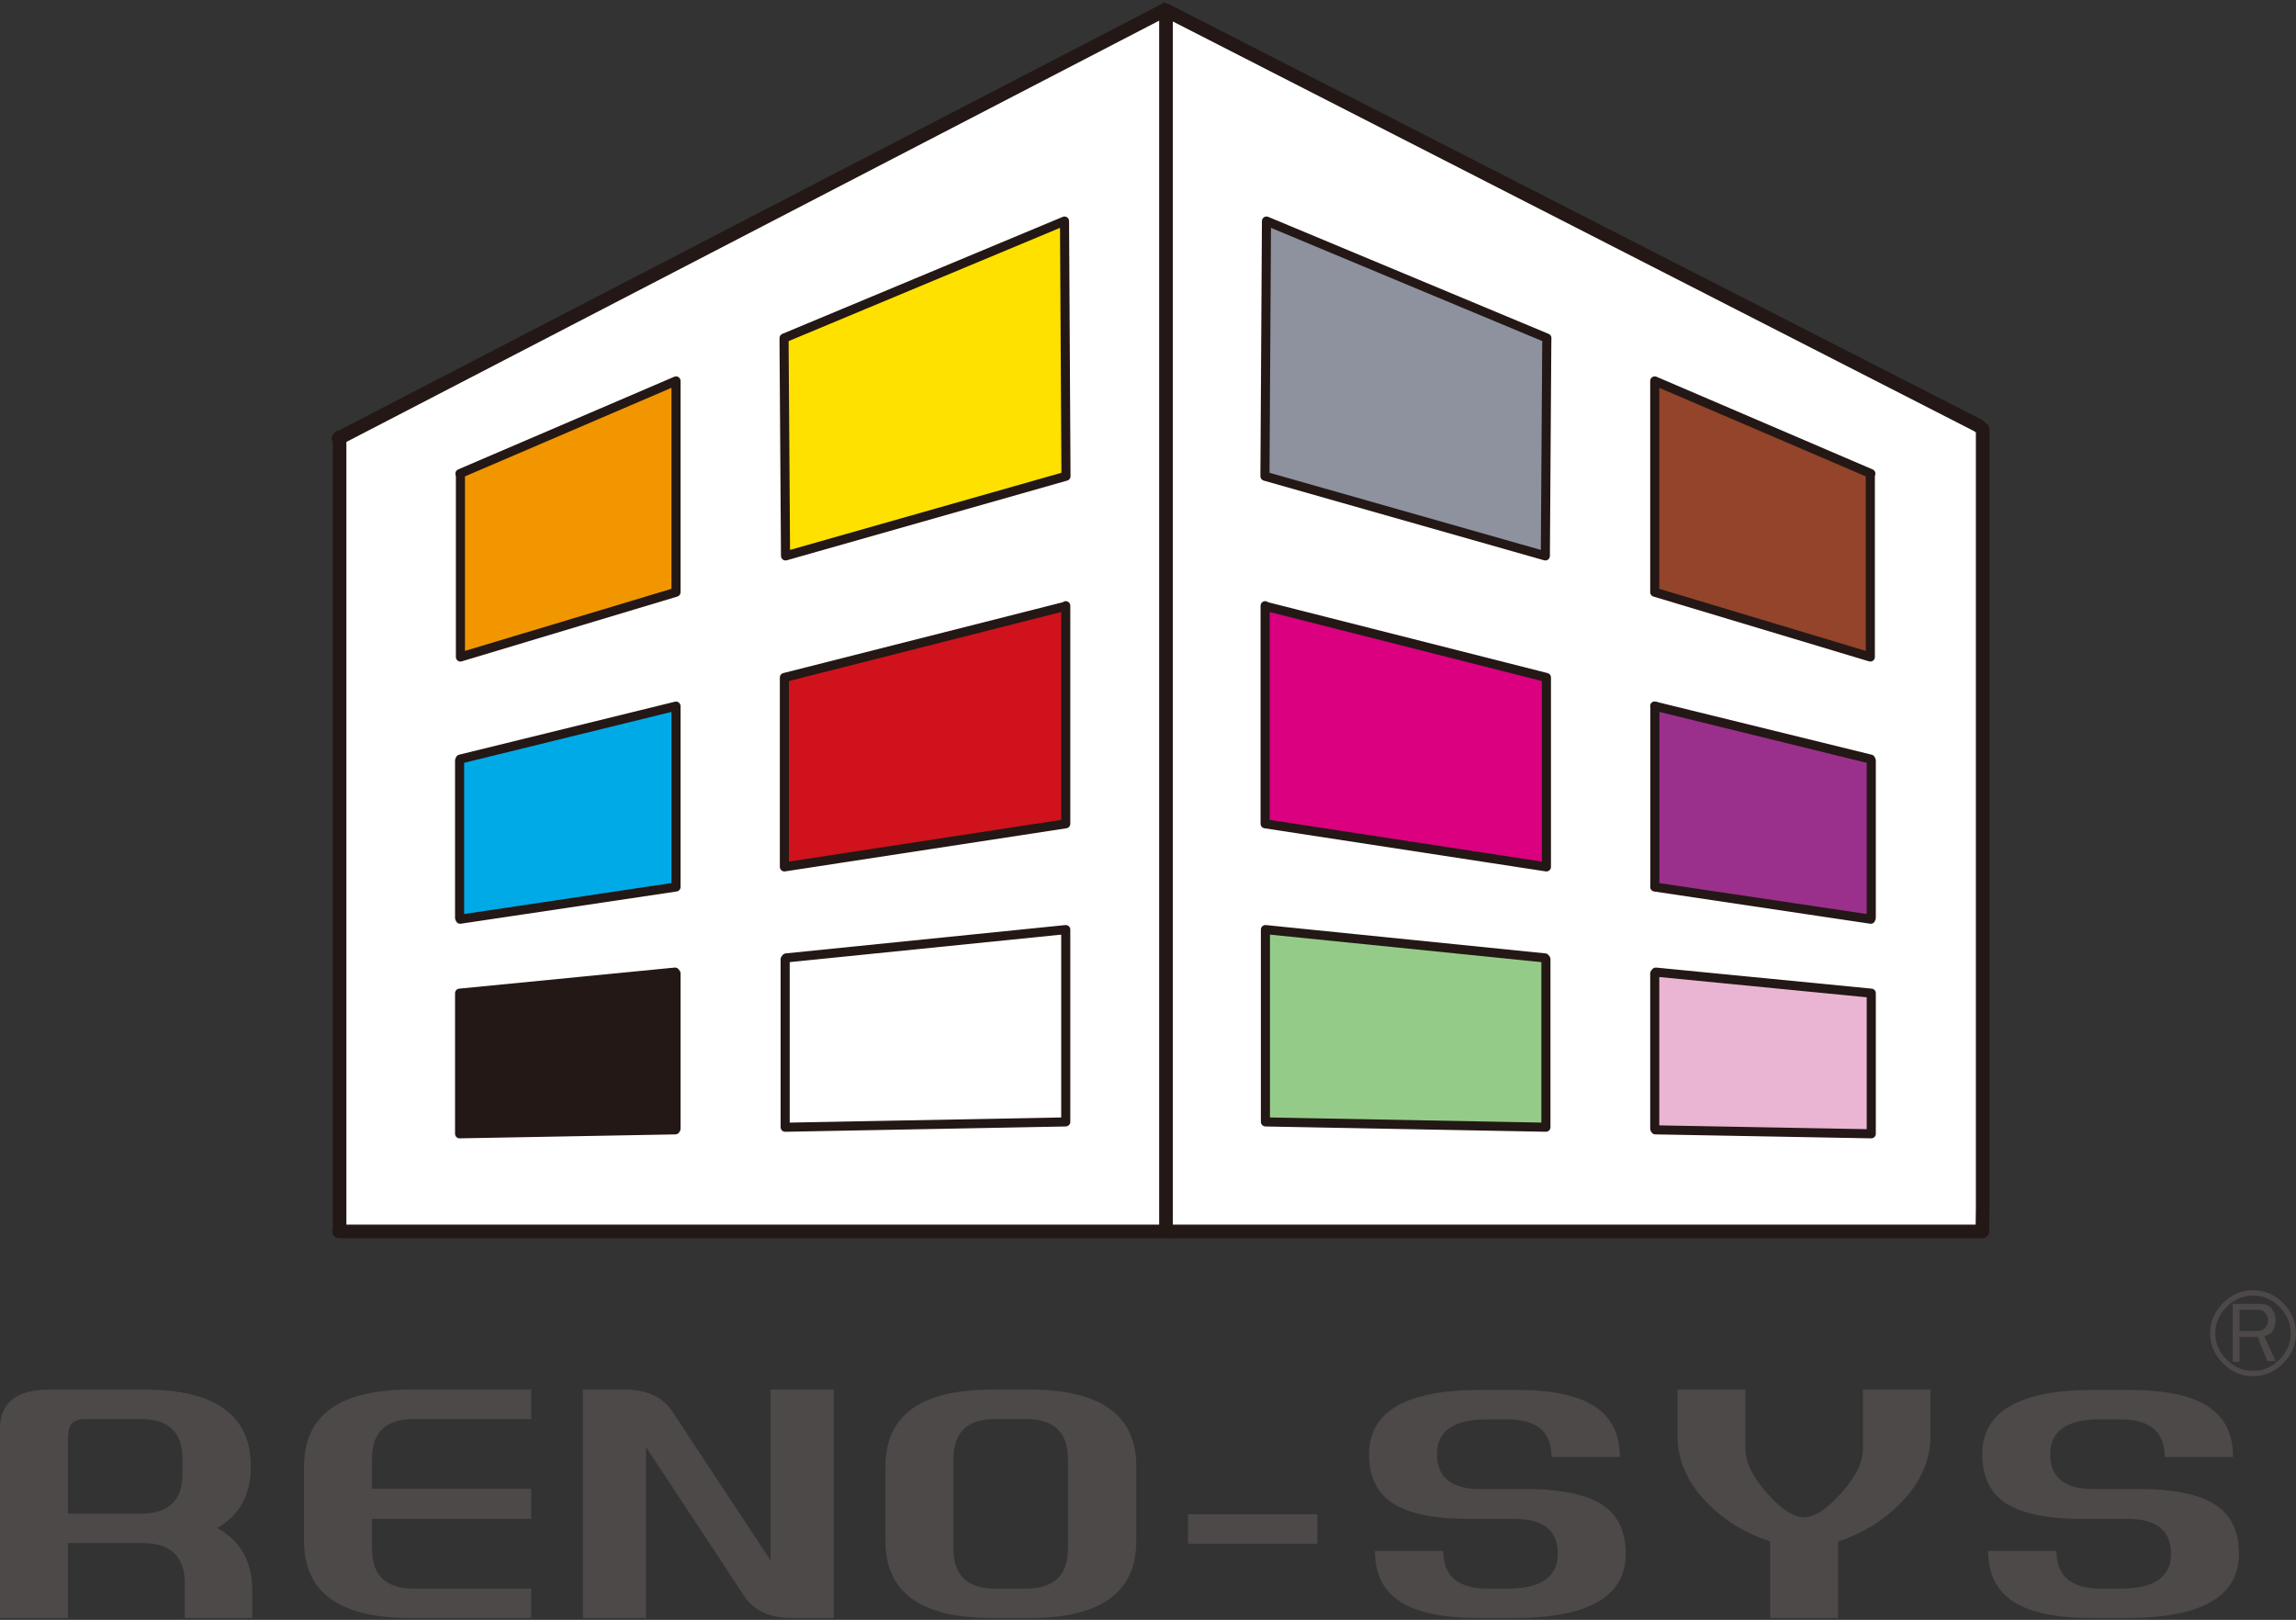
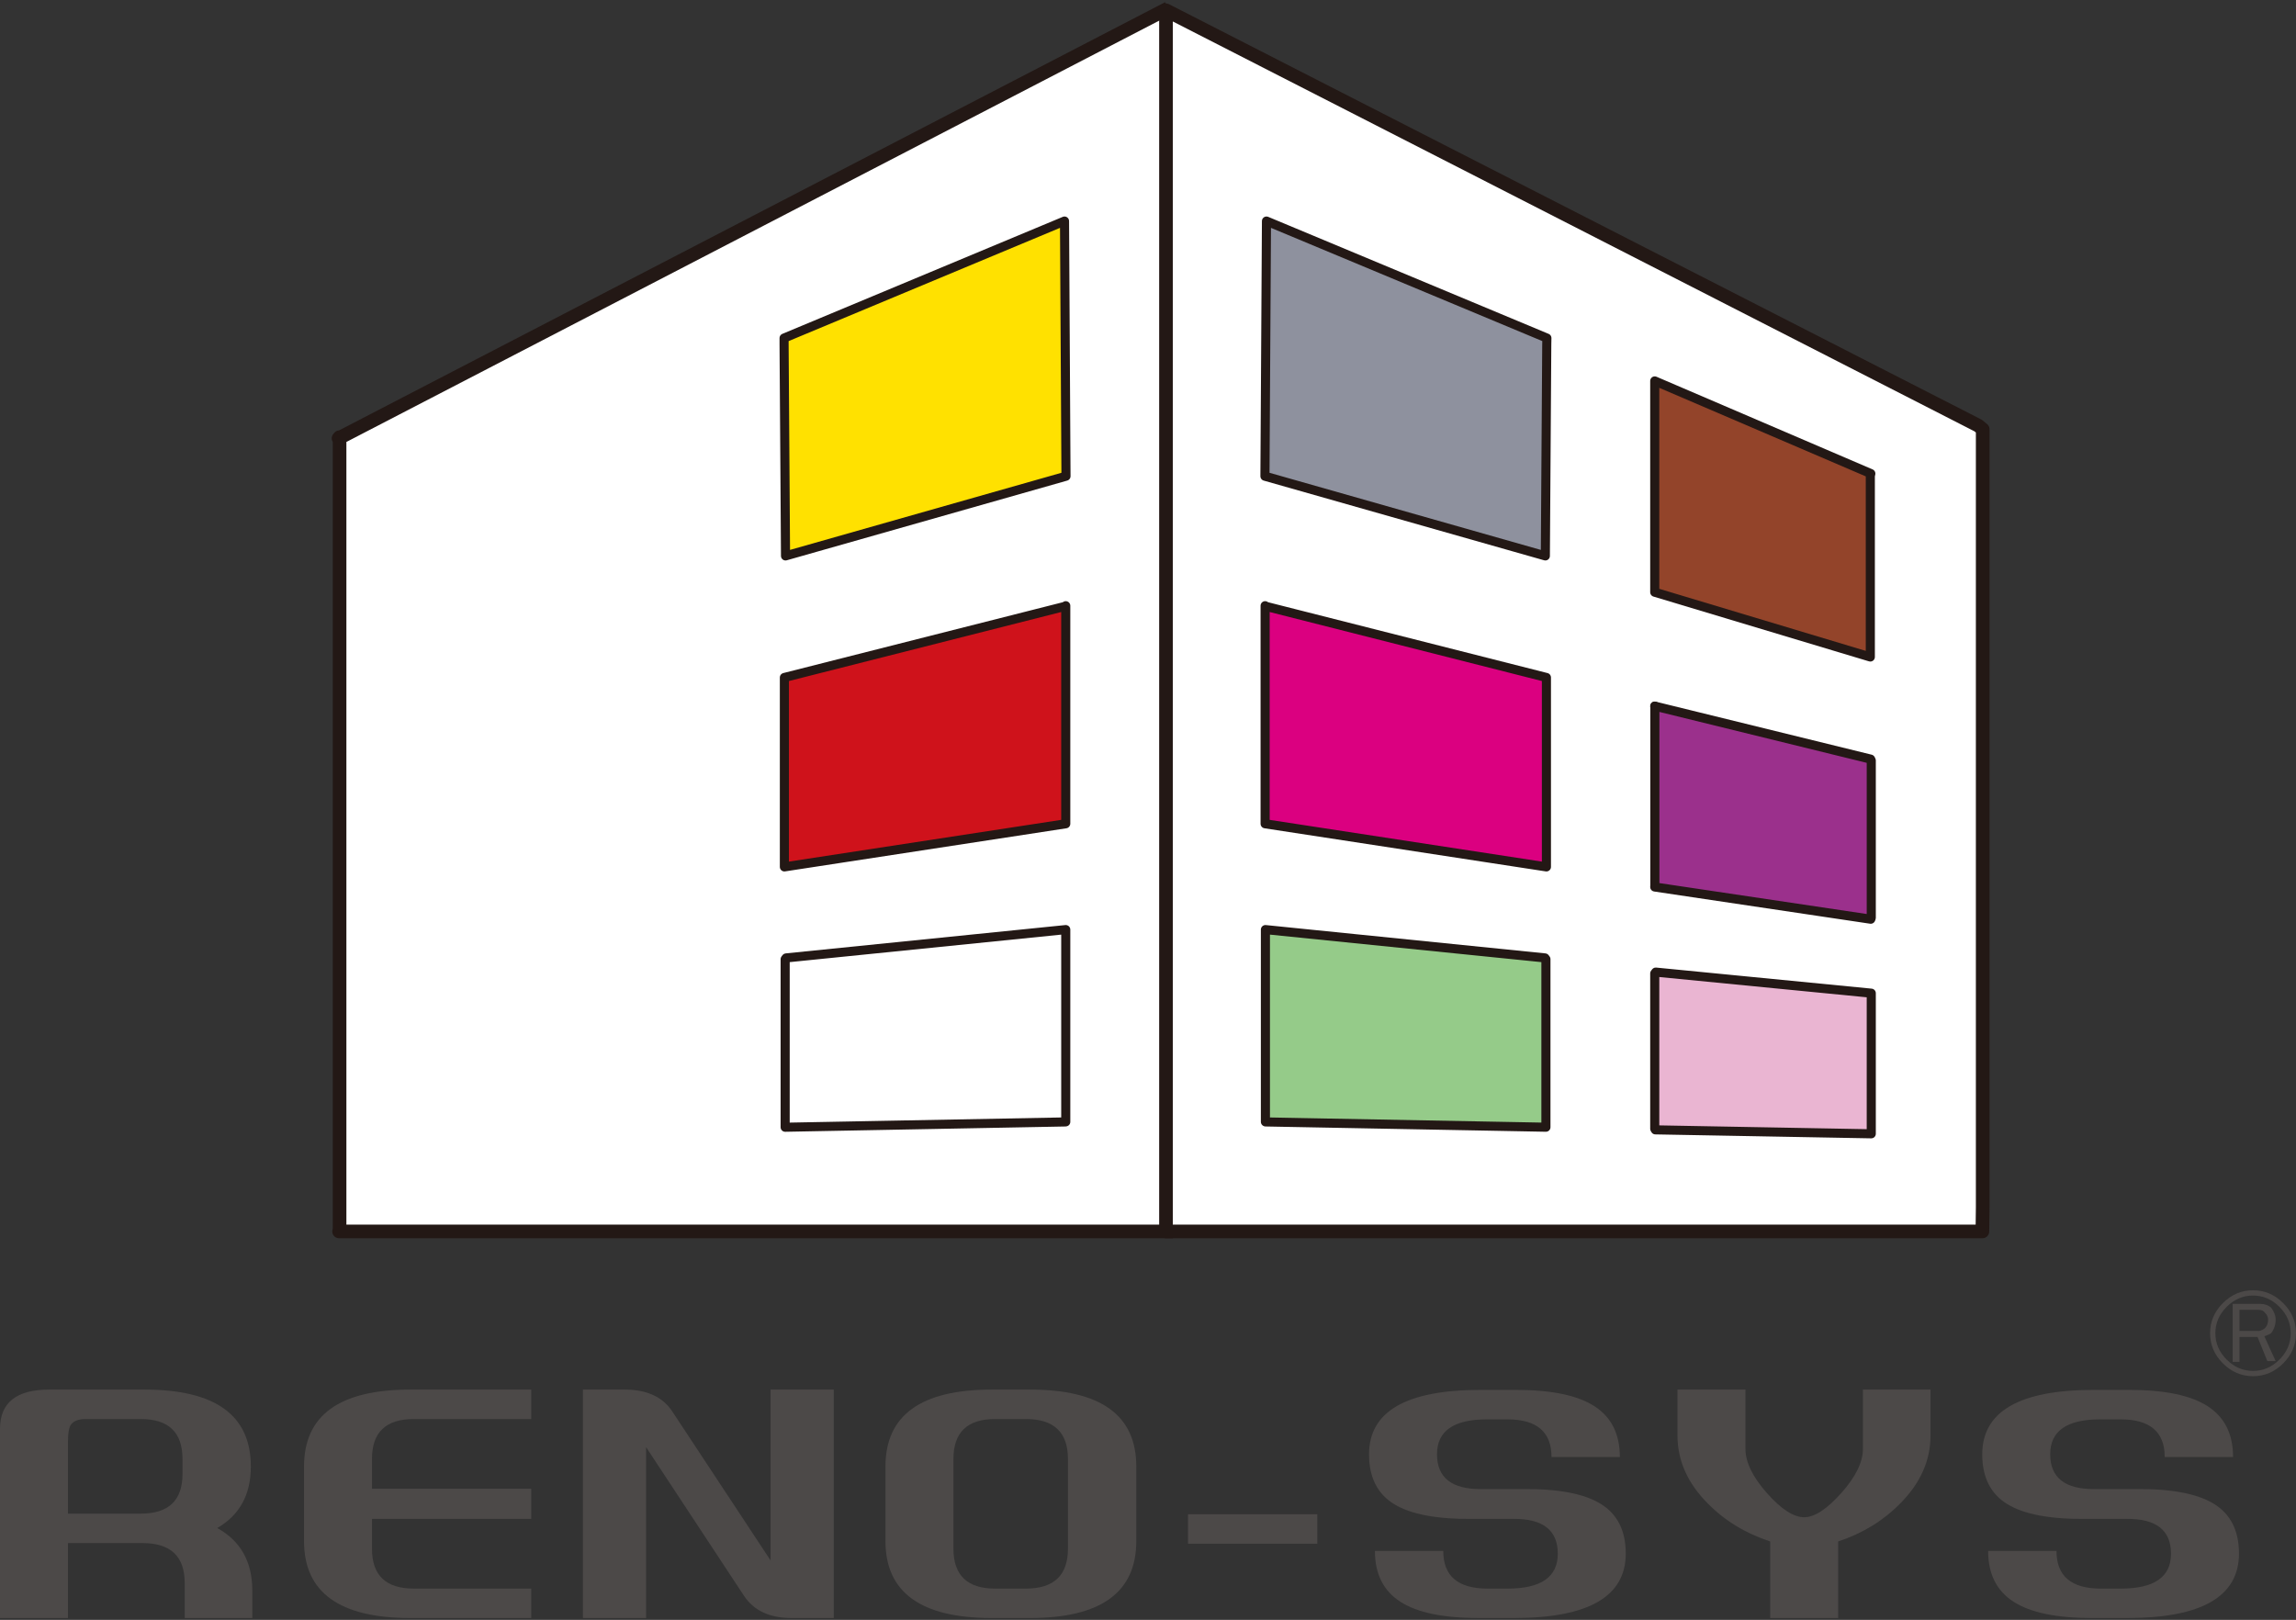
<svg xmlns="http://www.w3.org/2000/svg" width="180" height="127" viewBox="0 0 180 127" fill="none">
  <rect x="0" y="0" width="180" height="127" fill="#333333" stroke="none" />
  <g clip-path="url(#clip0_444_802)">
    <path d="M91.417 96.545H26.584L26.621 96.478V34.274L26.542 34.365L91.11 0.894" fill="white" />
    <path d="M91.417 96.545H26.584L26.621 96.478V34.274L26.542 34.365L91.11 0.894" stroke="#231815" stroke-width="1.07" stroke-linecap="square" stroke-linejoin="round" />
    <path d="M155.438 94.666V33.656L155.082 33.363L91.41 0.808V96.544H155.414L155.438 94.666Z" fill="white" stroke="#231815" stroke-width="1.07" stroke-linecap="square" stroke-linejoin="round" />
    <path d="M83.497 47.538L61.494 53.115V67.965L83.552 64.584V47.488L83.497 47.538Z" fill="#CF121B" stroke="#231815" stroke-width="0.713" stroke-linecap="round" stroke-linejoin="round" />
-     <path d="M52.997 55.36L36.078 59.514L36.031 59.62V71.969L36.076 72.066L52.997 69.54V69.415V55.36Z" fill="#00AAE7" stroke="#231815" stroke-width="0.713" stroke-linecap="round" stroke-linejoin="round" />
-     <path d="M36.06 37.13L36.096 37.305V51.509L52.997 46.429V29.865L36.06 37.13Z" fill="#F29600" stroke="#231815" stroke-width="0.713" stroke-linecap="round" stroke-linejoin="round" />
    <path d="M83.455 17.331L61.47 26.505V26.996L61.583 43.584L83.57 37.335L83.455 17.331Z" fill="#FFE100" stroke="#231815" stroke-width="0.713" stroke-linecap="round" stroke-linejoin="round" />
-     <path d="M52.924 76.213L36.031 77.865V77.97V88.889H36.076L52.944 88.58L52.997 88.494V76.316L52.924 76.213Z" fill="#231815" stroke="#231815" stroke-width="0.713" stroke-linecap="round" stroke-linejoin="round" />
    <path d="M99.24 47.538L121.235 53.115V67.965L99.182 64.584V47.488L99.24 47.538Z" fill="#DB0080" stroke="#231815" stroke-width="0.713" stroke-linecap="round" stroke-linejoin="round" />
    <path d="M129.736 55.36L146.649 59.514L146.702 59.62V71.969L146.662 72.066L129.727 69.54L129.736 69.415V55.36Z" fill="#9B308C" stroke="#231815" stroke-width="0.713" stroke-linecap="round" stroke-linejoin="round" />
    <path d="M129.736 55.36H129.727H129.736Z" fill="#9B308C" stroke="#231815" stroke-width="0.713" stroke-linecap="round" stroke-linejoin="round" />
    <path d="M146.668 37.13L146.628 37.305V51.509L129.727 46.429V29.865L146.668 37.13Z" fill="#93442A" stroke="#231815" stroke-width="0.713" stroke-linecap="round" stroke-linejoin="round" />
    <path d="M99.288 17.331L121.272 26.505L121.262 26.996L121.151 43.584L99.168 37.335L99.288 17.331Z" fill="#8E919E" stroke="#231815" stroke-width="0.713" stroke-linecap="round" stroke-linejoin="round" />
    <path d="M121.123 75.101L99.205 72.88V72.884V87.953L99.218 87.959L121.178 88.373H121.196V75.197L121.123 75.101Z" fill="#95CB89" stroke="#231815" stroke-width="0.713" stroke-linecap="square" stroke-linejoin="round" />
    <path d="M129.808 76.213L146.702 77.865V77.97V88.889H146.662L129.775 88.58L129.727 88.494V76.316L129.808 76.213Z" fill="#EAB5D2" stroke="#231815" stroke-width="0.713" stroke-linecap="round" stroke-linejoin="round" />
    <path d="M61.631 75.101L83.552 72.88V72.892V87.954L83.538 87.959L61.573 88.375H61.554V75.199L61.631 75.101Z" fill="white" stroke="#231815" stroke-width="0.713" stroke-linecap="square" stroke-linejoin="round" />
    <path d="M19.78 124.699V126.855H14.481V124.11C14.481 122.022 13.38 120.978 11.179 120.978H5.329V126.855H0V112.023C0 109.969 1.284 108.943 3.852 108.943H11.324C16.884 108.943 19.665 110.953 19.665 114.973C19.665 117.181 18.786 118.788 17.029 119.798C18.863 120.807 19.78 122.441 19.78 124.699ZM11.044 118.668C13.219 118.668 14.307 117.634 14.307 115.564V114.382C14.307 112.297 13.219 111.253 11.044 111.253H6.715C6.099 111.253 5.694 111.432 5.502 111.79C5.387 112.031 5.329 112.45 5.329 113.049V118.668H11.044Z" fill="#4C4948" />
    <path d="M29.163 114.369V116.718H41.646V119.08H29.163V121.429C29.163 123.507 30.254 124.545 32.436 124.545H41.646V126.855H32.176C26.615 126.855 23.835 124.844 23.835 120.824V114.973C23.835 110.953 26.615 108.943 32.176 108.943H41.646V111.253H32.436C30.254 111.253 29.163 112.291 29.163 114.369Z" fill="#4C4948" />
    <path d="M50.652 113.459V126.855H45.7V108.943H48.972C50.71 108.943 51.955 109.516 52.708 110.662L60.412 122.339V108.943H65.364V126.855H62.063C60.344 126.855 59.099 126.274 58.327 125.11L50.652 113.459Z" fill="#4C4948" />
    <path d="M89.082 114.973V120.824C89.082 124.844 86.302 126.855 80.742 126.855H77.759C72.198 126.855 69.418 124.844 69.418 120.824V114.973C69.418 110.953 72.198 108.943 77.759 108.943H80.742C86.302 108.943 89.082 110.953 89.082 114.973ZM83.725 114.382C83.725 112.297 82.627 111.253 80.434 111.253H78.009C75.835 111.253 74.747 112.297 74.747 114.382V121.415C74.747 123.501 75.835 124.545 78.009 124.545H80.434C82.627 124.545 83.725 123.501 83.725 121.415V114.382Z" fill="#4C4948" />
    <path d="M93.137 121.029V118.719H103.273V121.029H93.137Z" fill="#4C4948" />
    <path d="M125.485 117.898C126.799 118.703 127.455 120.003 127.455 121.799C127.455 125.169 124.53 126.855 118.68 126.855H115.928C113.148 126.855 111.097 126.428 109.775 125.571C108.452 124.716 107.79 123.391 107.79 121.595H113.148C113.148 123.562 114.303 124.545 116.613 124.545H118.2C120.818 124.545 122.126 123.635 122.126 121.811C122.126 119.974 120.968 119.062 118.651 119.08H115.466C112.666 119.113 110.61 118.729 109.297 117.925C107.983 117.12 107.328 115.82 107.328 114.024C107.328 110.654 110.242 108.968 116.073 108.968H118.854C121.634 108.968 123.685 109.395 125.008 110.252C126.33 111.107 126.992 112.433 126.992 114.229H121.634C121.634 112.261 120.479 111.278 118.17 111.278H116.582C113.965 111.278 112.656 112.188 112.656 114.012C112.656 115.85 113.814 116.761 116.131 116.744H119.317C122.117 116.71 124.173 117.094 125.485 117.898Z" fill="#4C4948" />
    <path d="M151.348 108.943V112.535C151.348 114.502 150.555 116.283 148.972 117.872C147.64 119.225 146.018 120.218 144.107 120.85V126.855H138.778V120.85C136.847 120.218 135.216 119.225 133.884 117.872C132.301 116.283 131.509 114.502 131.509 112.535V108.943H136.838V113.589C136.838 114.63 137.398 115.787 138.517 117.053C139.637 118.317 140.612 118.952 141.443 118.952C142.253 118.952 143.223 118.317 144.353 117.053C145.482 115.787 146.048 114.63 146.048 113.589V108.943H151.348Z" fill="#4C4948" />
    <path d="M173.56 117.898C174.873 118.703 175.529 120.003 175.529 121.799C175.529 125.169 172.604 126.855 166.754 126.855H164.003C161.223 126.855 159.171 126.428 157.849 125.571C156.526 124.716 155.865 123.391 155.865 121.595H161.223C161.223 123.562 162.377 124.545 164.687 124.545H166.274C168.892 124.545 170.201 123.635 170.201 121.811C170.201 119.974 169.043 119.062 166.725 119.08H163.54C160.74 119.113 158.684 118.729 157.371 117.925C156.058 117.12 155.402 115.82 155.402 114.024C155.402 110.654 158.317 108.968 164.147 108.968H166.928C169.708 108.968 171.759 109.395 173.082 110.252C174.405 111.107 175.066 112.433 175.066 114.229H169.708C169.708 112.261 168.553 111.278 166.244 111.278H164.657C162.039 111.278 160.73 112.188 160.73 114.012C160.73 115.85 161.889 116.761 164.205 116.744H167.391C170.191 116.71 172.247 117.094 173.56 117.898Z" fill="#4C4948" />
    <path d="M178.995 106.888C178.326 107.558 177.538 107.893 176.632 107.893C175.726 107.893 174.938 107.558 174.269 106.888C173.599 106.219 173.264 105.431 173.264 104.525C173.264 103.619 173.599 102.831 174.269 102.162C174.938 101.492 175.726 101.157 176.632 101.157C177.538 101.157 178.326 101.492 178.995 102.162C179.665 102.831 180 103.619 180 104.525C180 105.431 179.665 106.219 178.995 106.888ZM178.7 102.457C178.109 101.866 177.42 101.571 176.632 101.571C175.844 101.571 175.155 101.866 174.564 102.457C173.973 103.048 173.678 103.737 173.678 104.525C173.678 105.313 173.973 106.002 174.564 106.593C175.155 107.184 175.844 107.479 176.632 107.479C177.42 107.479 178.109 107.184 178.7 106.593C179.291 106.002 179.586 105.313 179.586 104.525C179.586 103.737 179.291 103.048 178.7 102.457ZM175.037 102.221H177.164C177.518 102.221 177.814 102.319 178.05 102.516C178.286 102.831 178.405 103.146 178.405 103.461C178.405 103.855 178.286 104.21 178.05 104.525C177.932 104.604 177.755 104.683 177.518 104.761L178.405 106.711H177.755L176.986 104.82H175.569V106.77H175.037V102.221ZM175.569 102.693V104.348H177.105C177.302 104.308 177.459 104.23 177.577 104.111C177.735 103.954 177.814 103.737 177.814 103.461C177.814 103.265 177.735 103.087 177.577 102.93C177.459 102.772 177.302 102.693 177.105 102.693H175.569Z" fill="#4C4948" />
  </g>
  <defs>
    <clipPath id="clip0_444_802">
      <rect width="180" height="126.855" fill="white" />
    </clipPath>
  </defs>
</svg>